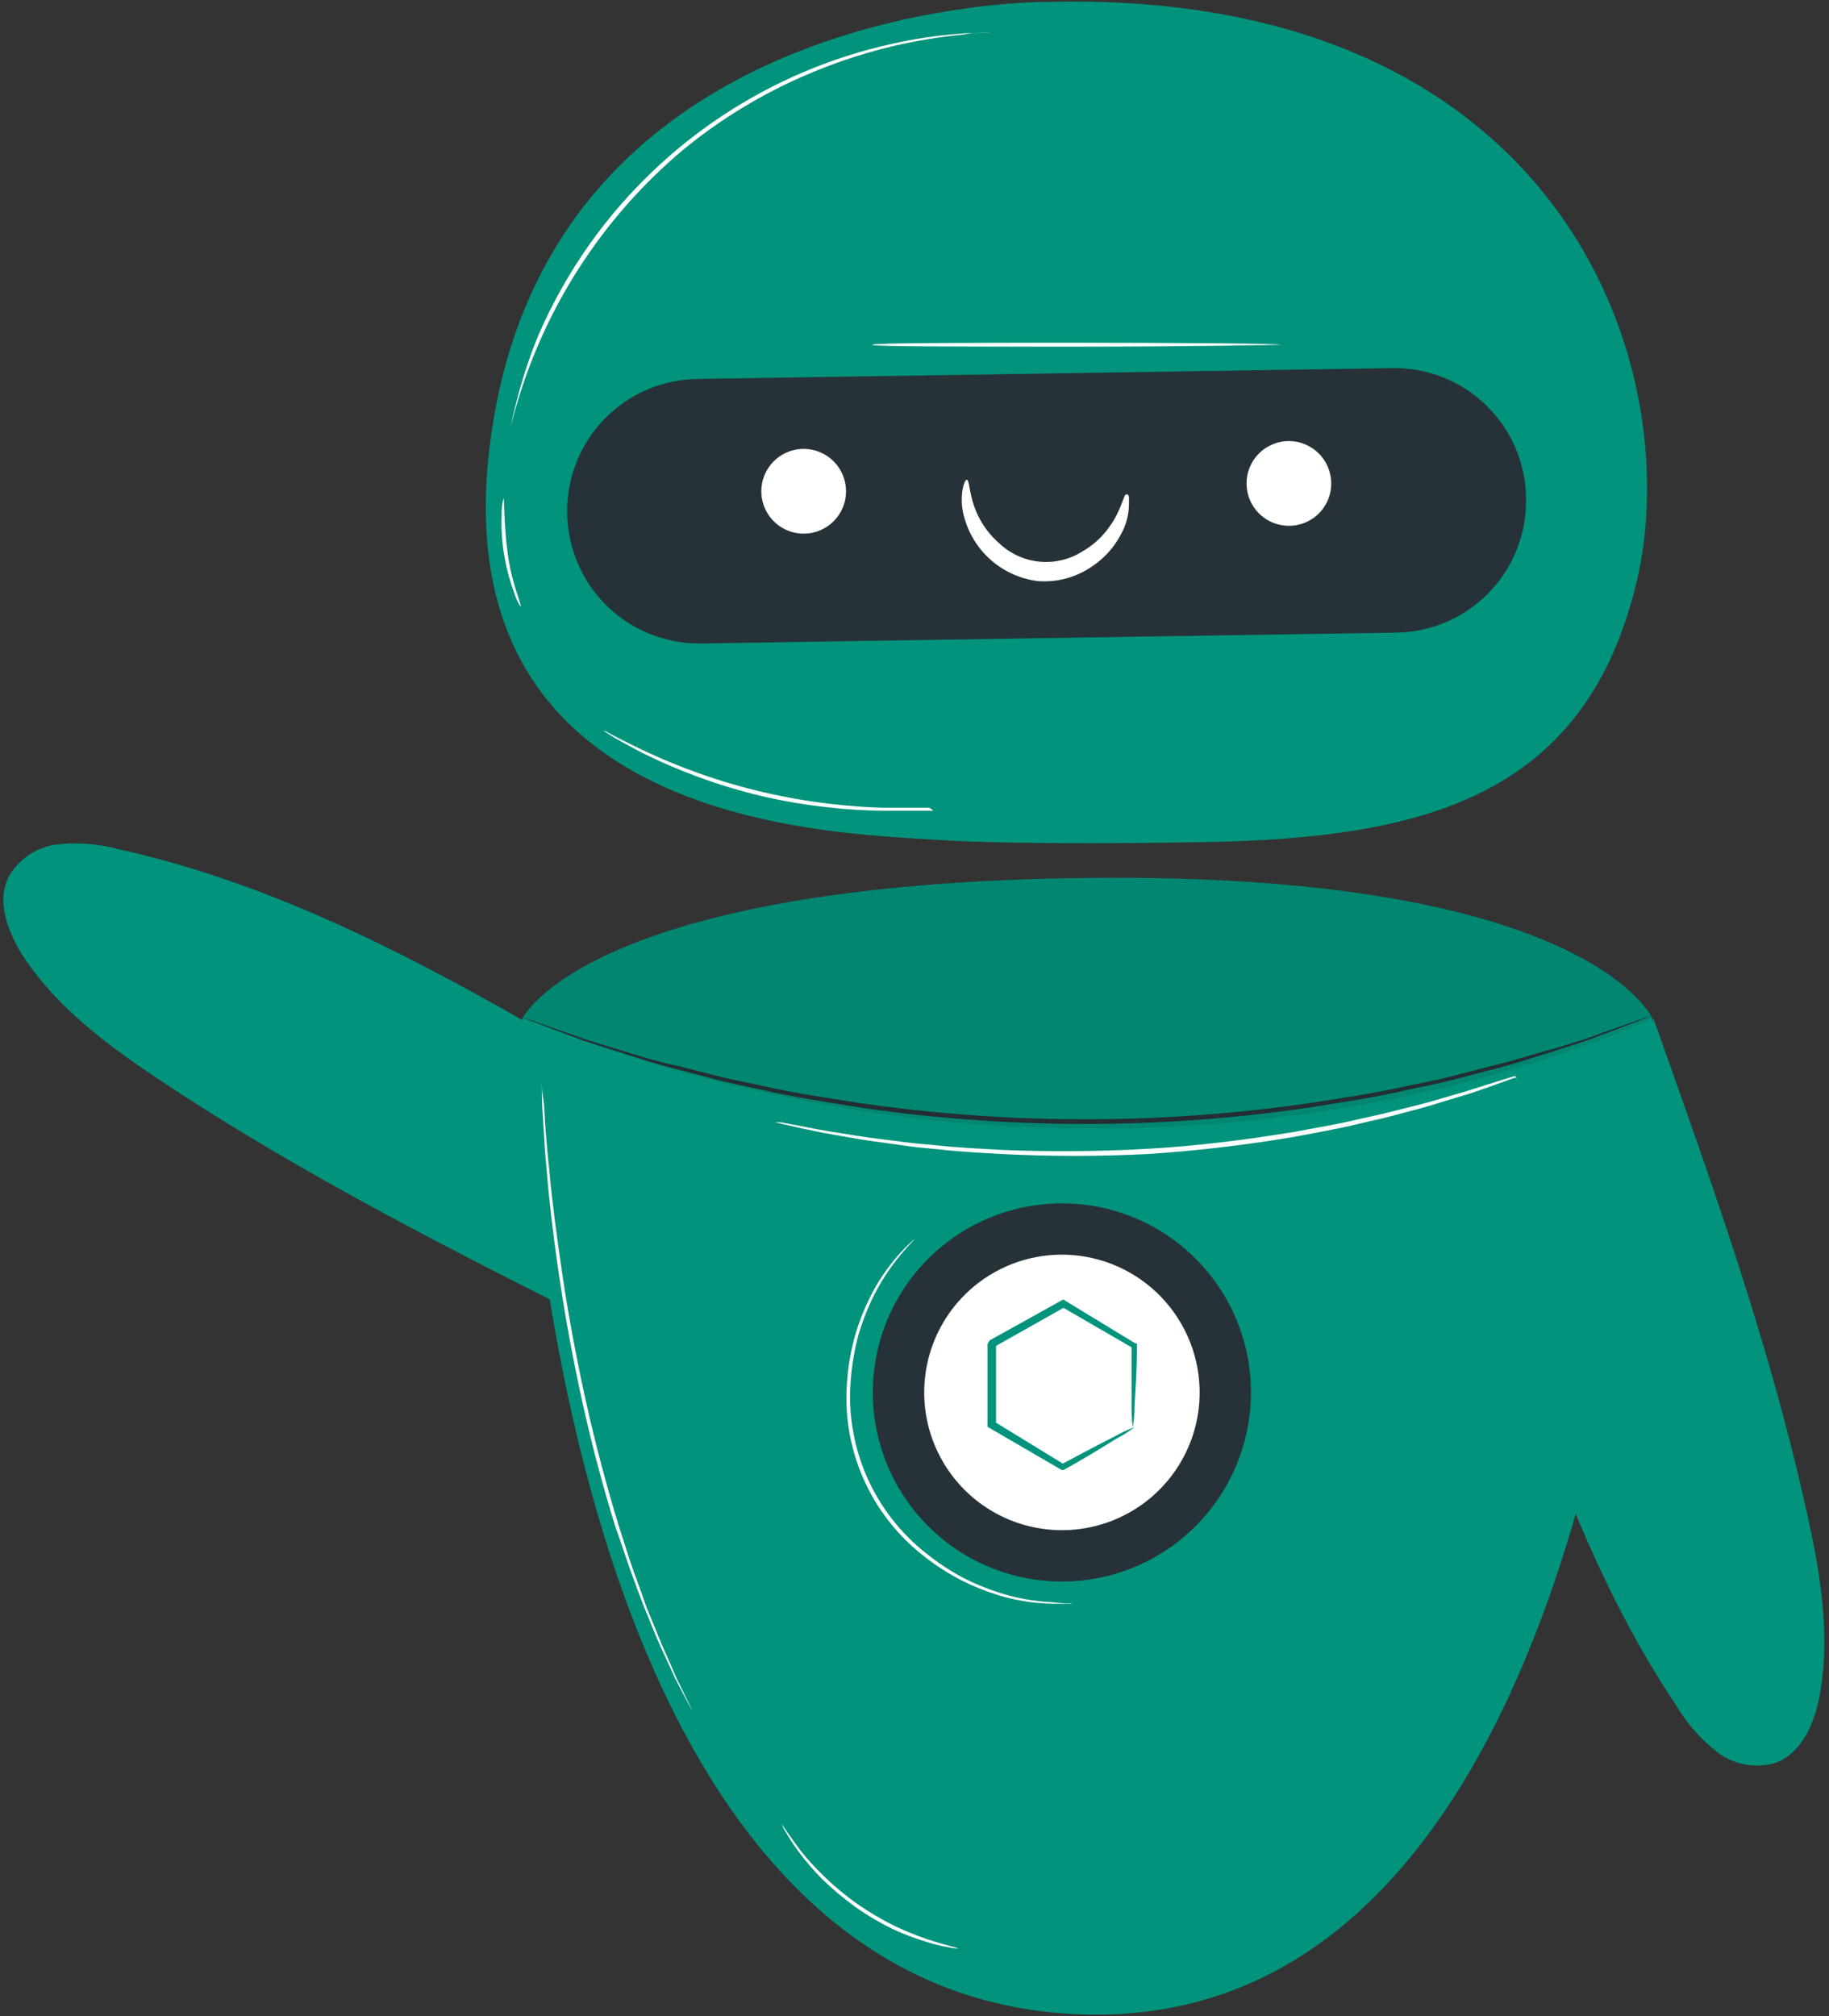
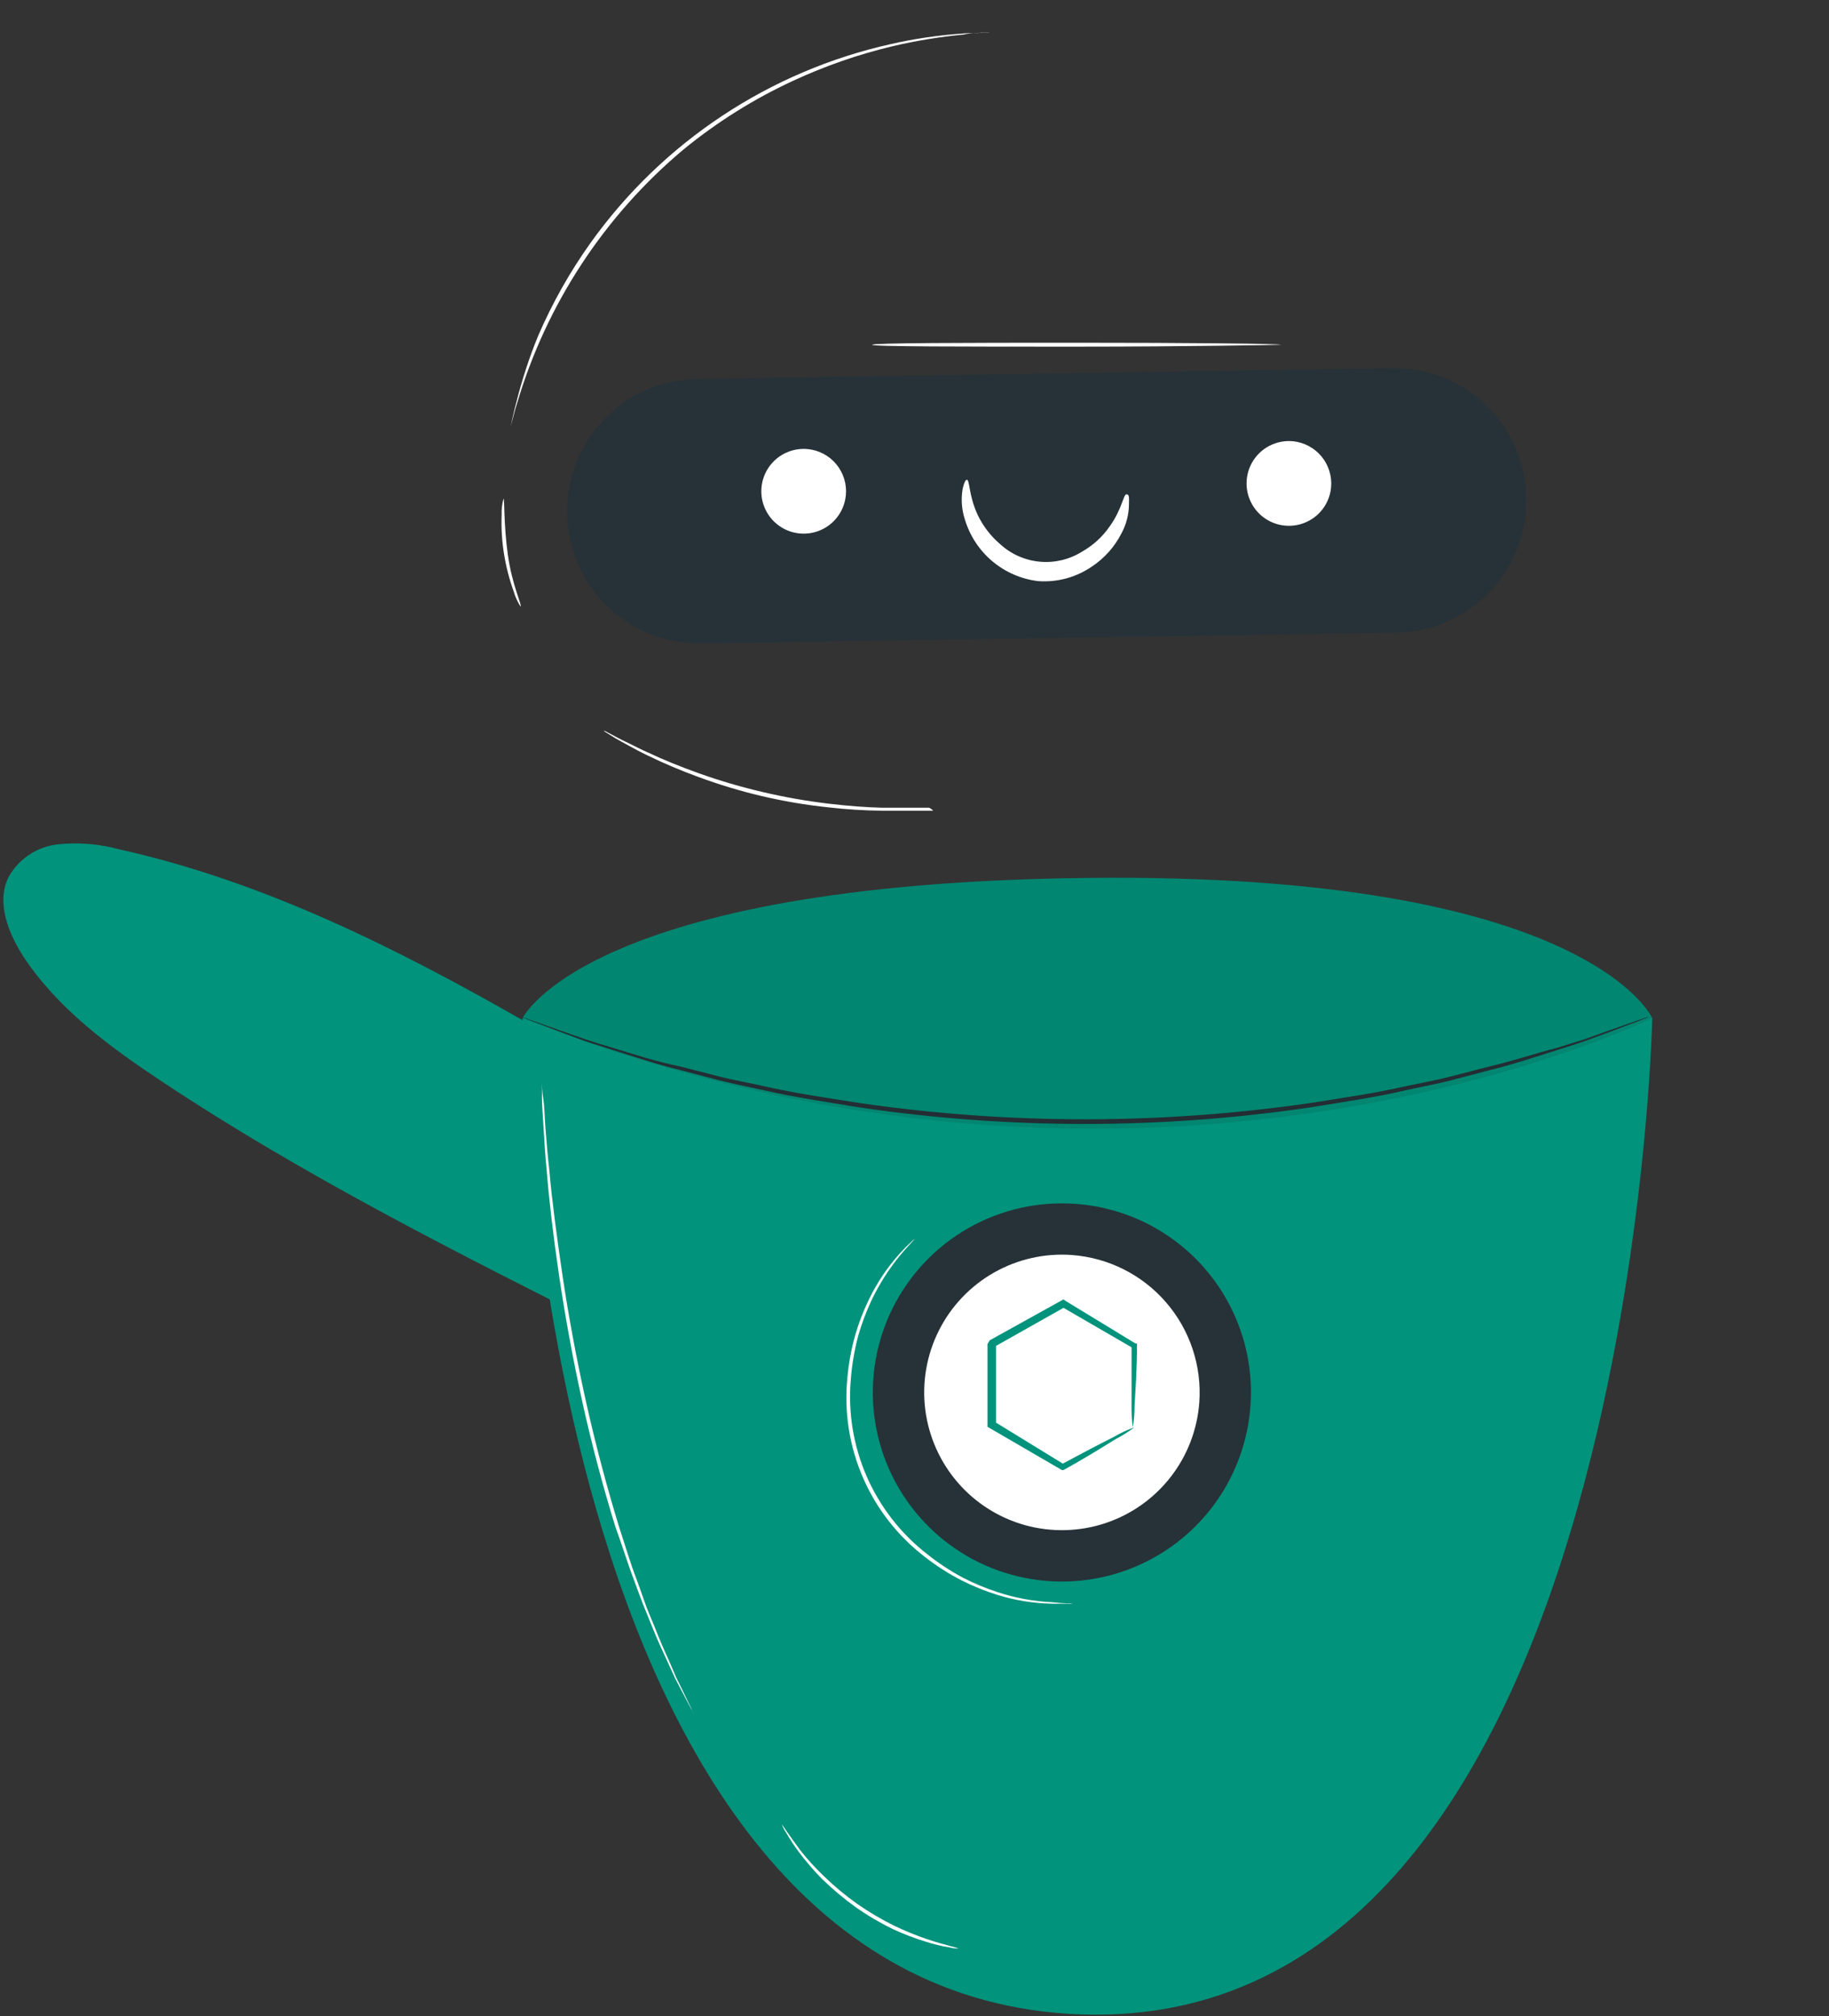
<svg xmlns="http://www.w3.org/2000/svg" width="98" height="108" viewBox="0 0 98 108" fill="none">
  <rect x="0" y="0" width="98" height="108" fill="#333333" stroke="none" />
  <path d="M28.07 54.69C21.23 50.78 14.07 47.2 6.39 45.5C5.323 45.207 4.211 45.115 3.11 45.23C2.557 45.289 2.026 45.48 1.563 45.789C1.1 46.097 0.718 46.513 0.45 47C-0.21 48.36 0.45 50 1.27 51.27C3.12 54.06 5.89 56.09 8.68 57.94C16.32 63.01 24.54 67.14 32.73 71.26C31.73 65.43 29.65 60.41 28.07 54.7" fill="#01937C" />
-   <path d="M80.52 69.76C82.751 77.32 85.451 84.84 89.831 91.39C90.397 92.342 91.137 93.179 92.01 93.86C92.451 94.197 92.966 94.425 93.512 94.524C94.058 94.623 94.619 94.591 95.15 94.43C96.57 93.89 97.24 92.27 97.51 90.78C98.1 87.48 97.51 84.09 96.77 80.83C94.77 71.83 91.671 63.22 88.6 54.58C85.32 59.51 83.331 64.58 80.52 69.76" fill="#01937C" />
  <path d="M28 54.54C28 54.54 28.54 106.89 57.92 107.91C87.3 108.93 88.53 54.91 88.53 54.54C88.53 54.54 85.06 46.73 58.26 47.03C31.46 47.33 28 54.54 28 54.54Z" fill="#01937C" />
  <path d="M67 75.33C66.854 77.328 66.119 79.238 64.888 80.819C63.657 82.399 61.985 83.579 60.083 84.209C58.181 84.839 56.136 84.891 54.204 84.359C52.273 83.827 50.543 82.734 49.233 81.218C47.923 79.702 47.092 77.832 46.844 75.844C46.597 73.856 46.944 71.839 47.843 70.049C48.742 68.258 50.151 66.775 51.893 65.785C53.635 64.796 55.632 64.345 57.63 64.49C58.957 64.585 60.253 64.941 61.443 65.537C62.633 66.134 63.693 66.959 64.564 67.966C65.434 68.973 66.097 70.142 66.515 71.405C66.933 72.669 67.098 74.003 67 75.33Z" fill="#263238" />
  <path d="M64.26 75.13C64.153 76.585 63.618 77.977 62.721 79.127C61.824 80.278 60.605 81.138 59.22 81.597C57.835 82.055 56.345 82.093 54.938 81.706C53.531 81.318 52.271 80.522 51.317 79.418C50.362 78.314 49.757 76.952 49.576 75.504C49.396 74.056 49.649 72.587 50.303 71.282C50.957 69.978 51.983 68.897 53.252 68.175C54.52 67.454 55.974 67.125 57.43 67.23C59.383 67.373 61.199 68.286 62.479 69.767C63.76 71.248 64.4 73.177 64.26 75.13V75.13Z" fill="white" />
  <path d="M60.7 76.47C60.644 76.066 60.621 75.658 60.63 75.25C60.63 74.49 60.63 73.4 60.63 72.07L60.71 72.22L56.88 70H57.09L53.26 72.16C53.15 72.33 53.4 71.92 53.37 71.96V73.09C53.37 73.47 53.37 73.84 53.37 74.21C53.37 74.94 53.37 75.65 53.37 76.34L53.27 76.15L57.02 78.45H56.86C58.03 77.82 58.99 77.32 59.67 76.98C60.023 76.773 60.395 76.599 60.78 76.46C60.466 76.699 60.132 76.91 59.78 77.09C59.13 77.49 58.18 78.09 56.98 78.75H56.9L56.81 78.7L53.01 76.49L52.91 76.43V76.3C52.91 75.62 52.91 74.9 52.91 74.17C52.91 73.8 52.91 73.43 52.91 73.05V72L53.03 71.8L56.87 69.67L56.98 69.61L57.08 69.68L60.84 71.97H60.92V72.06C60.92 73.45 60.83 74.56 60.79 75.31C60.792 75.698 60.762 76.086 60.7 76.47V76.47Z" fill="#01937C" />
  <path d="M27.85 54.49H28L28.45 54.65L30.15 55.25L31.38 55.68C31.83 55.83 32.33 55.98 32.86 56.14C33.93 56.46 35.13 56.87 36.49 57.14L38.62 57.69C39.36 57.87 40.15 58.01 40.95 58.19C42.56 58.56 44.3 58.81 46.13 59.1C54.089 60.246 62.171 60.246 70.13 59.1C71.96 58.81 73.7 58.56 75.31 58.19C76.11 58.02 76.9 57.88 77.64 57.69L79.77 57.14C81.13 56.82 82.33 56.41 83.4 56.14C83.93 55.97 84.4 55.83 84.88 55.68L86.11 55.24L87.81 54.64L88.26 54.49L88.41 54.44C88.41 54.44 88.36 54.44 88.27 54.51L87.83 54.68L86.14 55.32L84.91 55.77C84.46 55.93 83.97 56.08 83.44 56.25C82.37 56.58 81.17 57 79.81 57.33L77.68 57.89C76.93 58.08 76.15 58.22 75.34 58.4C73.74 58.78 71.99 59.03 70.16 59.33C62.179 60.503 54.07 60.503 46.09 59.33C44.26 59.03 42.51 58.77 40.91 58.4C40.1 58.22 39.32 58.07 38.57 57.88L36.44 57.32C35.08 56.99 33.88 56.57 32.81 56.24L31.34 55.77L30.11 55.31L28.42 54.67L27.99 54.5L27.85 54.49Z" fill="#263238" />
  <g opacity="0.3">
    <path opacity="0.3" d="M28 54.54C28 54.54 31.47 47.34 58.26 47.03C85.05 46.72 88.53 54.54 88.53 54.54C88.53 54.54 61.47 67.87 28 54.54Z" fill="black" />
  </g>
  <path d="M37.18 91.79C37.18 91.79 37.18 91.79 37.13 91.72L37 91.48L36.52 90.57L36.17 89.9L35.8 89.09C35.53 88.51 35.22 87.85 34.92 87.09L34.45 85.93C34.29 85.51 34.13 85.09 33.97 84.64C33.63 83.76 33.34 82.79 32.97 81.78C32.35 79.78 31.73 77.49 31.2 75.09C30.67 72.69 30.26 70.39 29.95 68.29C29.64 66.19 29.42 64.29 29.29 62.67C29.21 61.87 29.17 61.15 29.13 60.51C29.09 59.87 29.05 59.32 29.04 58.87V57.87V57.6C29.04 57.54 29.04 57.51 29.04 57.51C29.044 57.54 29.044 57.57 29.04 57.6V57.87C29.04 58.12 29.04 58.46 29.11 58.87C29.18 59.28 29.18 59.87 29.23 60.5C29.28 61.13 29.34 61.86 29.43 62.66C29.57 64.26 29.82 66.16 30.13 68.26C30.44 70.36 30.86 72.66 31.39 75.05C31.92 77.44 32.53 79.69 33.15 81.73C33.48 82.73 33.77 83.73 34.1 84.58C34.26 85.03 34.42 85.46 34.56 85.87C34.7 86.28 34.88 86.67 35.03 87.04C35.32 87.79 35.61 88.45 35.88 89.04L36.23 89.86L36.56 90.53L37.01 91.46L37.12 91.71C37.12 91.71 37.19 91.79 37.18 91.79Z" fill="white" />
  <path d="M51.34 104.38C51.181 104.381 51.023 104.361 50.87 104.32C50.446 104.253 50.028 104.152 49.62 104.02C49.011 103.836 48.416 103.609 47.84 103.34C47.142 103.001 46.474 102.607 45.84 102.16C45.208 101.704 44.61 101.202 44.05 100.66C43.605 100.208 43.19 99.727 42.81 99.22C42.552 98.874 42.315 98.513 42.1 98.14C42.012 98.01 41.941 97.869 41.89 97.72C41.89 97.72 42.26 98.28 42.89 99.13C43.281 99.622 43.705 100.086 44.16 100.52C44.711 101.055 45.303 101.546 45.93 101.99C46.566 102.432 47.235 102.827 47.93 103.17C48.496 103.44 49.077 103.677 49.67 103.88C50.69 104.22 51.35 104.34 51.34 104.38Z" fill="white" />
  <path d="M57.46 85.91C57.371 85.924 57.279 85.924 57.19 85.91C57 85.91 56.73 85.91 56.38 85.91C55.386 85.892 54.4 85.734 53.45 85.44C52.793 85.236 52.154 84.979 51.54 84.67C50.834 84.309 50.164 83.88 49.54 83.39C48.099 82.281 46.962 80.823 46.238 79.155C45.514 77.486 45.226 75.661 45.4 73.85C45.466 73.065 45.607 72.288 45.82 71.53C46.011 70.87 46.258 70.227 46.56 69.61C46.989 68.715 47.545 67.887 48.21 67.15C48.39 66.947 48.58 66.754 48.78 66.57C48.91 66.45 48.98 66.38 48.99 66.39C49 66.4 48.72 66.67 48.27 67.2C47.641 67.954 47.111 68.784 46.69 69.67C46.404 70.284 46.167 70.919 45.98 71.57C45.783 72.32 45.652 73.087 45.59 73.86C45.43 75.639 45.718 77.43 46.429 79.069C47.141 80.707 48.251 82.142 49.66 83.24C50.266 83.725 50.916 84.154 51.6 84.52C52.205 84.829 52.834 85.09 53.48 85.3C54.412 85.604 55.381 85.783 56.36 85.83C57.08 85.91 57.46 85.89 57.46 85.91Z" fill="white" />
-   <path d="M56.2 0.1C56.2 0.1 30.58 -0.21 26.53 22C22.48 44.21 44.14 44.6 50.37 45C53.19 45.19 59.23 45.21 64.57 45.11C76.37 44.91 84.72 42.62 87.57 31.67C87.905 30.387 88.116 29.074 88.2 27.75C89 15.74 80.82 -0.49 56.2 0.1Z" fill="#01937C" />
  <path d="M74.78 33.89L37.57 34.47C36.639 34.485 35.713 34.315 34.847 33.971C33.981 33.626 33.192 33.114 32.525 32.463C31.857 31.813 31.325 31.037 30.959 30.18C30.593 29.323 30.399 28.402 30.39 27.47V27.47C30.377 26.539 30.548 25.615 30.893 24.75C31.238 23.885 31.75 23.097 32.401 22.431C33.051 21.765 33.827 21.234 34.683 20.868C35.539 20.502 36.459 20.309 37.39 20.3L74.6 19.72C75.532 19.704 76.458 19.873 77.324 20.217C78.189 20.561 78.979 21.074 79.645 21.725C80.312 22.376 80.843 23.152 81.208 24.01C81.573 24.867 81.764 25.788 81.77 26.72V26.72C81.785 27.651 81.615 28.575 81.271 29.44C80.927 30.304 80.416 31.093 79.766 31.759C79.117 32.425 78.342 32.957 77.486 33.322C76.63 33.688 75.711 33.881 74.78 33.89V33.89Z" fill="#263238" />
  <path d="M45.29 26.75C45.205 27.191 44.99 27.597 44.674 27.916C44.358 28.235 43.954 28.453 43.514 28.542C43.073 28.631 42.617 28.588 42.201 28.418C41.785 28.247 41.429 27.957 41.179 27.585C40.928 27.212 40.793 26.773 40.792 26.324C40.791 25.875 40.923 25.435 41.171 25.061C41.42 24.687 41.774 24.395 42.188 24.222C42.603 24.049 43.06 24.003 43.5 24.09C44.09 24.206 44.61 24.551 44.945 25.05C45.281 25.549 45.405 26.16 45.29 26.75Z" fill="white" />
  <path d="M71.29 26.33C71.205 26.771 70.99 27.177 70.674 27.496C70.358 27.815 69.954 28.033 69.514 28.122C69.073 28.211 68.617 28.168 68.201 27.998C67.785 27.827 67.43 27.538 67.179 27.165C66.928 26.792 66.793 26.353 66.792 25.904C66.791 25.455 66.923 25.015 67.171 24.641C67.42 24.267 67.774 23.975 68.188 23.802C68.603 23.629 69.06 23.583 69.5 23.67C70.089 23.789 70.607 24.134 70.942 24.632C71.277 25.13 71.402 25.74 71.29 26.33V26.33Z" fill="white" />
  <path d="M51.8 25.7C51.97 25.7 51.89 26.51 52.38 27.57C52.667 28.176 53.08 28.715 53.59 29.15C54.177 29.688 54.925 30.018 55.718 30.09C56.511 30.162 57.305 29.973 57.98 29.55C58.564 29.219 59.067 28.761 59.45 28.21C60.13 27.27 60.19 26.47 60.36 26.48C60.53 26.49 60.49 26.69 60.49 27.06C60.478 27.596 60.338 28.12 60.08 28.59C59.712 29.308 59.164 29.917 58.49 30.36C57.648 30.934 56.636 31.205 55.62 31.13C54.717 31.021 53.865 30.65 53.168 30.064C52.472 29.478 51.962 28.702 51.7 27.83C51.533 27.321 51.488 26.78 51.57 26.25C51.64 25.88 51.74 25.69 51.8 25.7Z" fill="white" />
  <path d="M53 1.76H52.9H52.63C52.39 1.76 52.04 1.76 51.63 1.85C50.358 1.973 49.095 2.18 47.85 2.47C46.005 2.908 44.21 3.532 42.49 4.33C40.386 5.304 38.414 6.541 36.62 8.01C32.381 11.563 29.282 16.287 27.71 21.59C27.57 22.02 27.5 22.36 27.43 22.59L27.36 22.85C27.36 22.91 27.36 22.94 27.36 22.94C27.358 22.91 27.358 22.88 27.36 22.85L27.42 22.58C27.48 22.35 27.54 22 27.66 21.58C27.963 20.36 28.354 19.163 28.83 18C29.59 16.238 30.535 14.562 31.65 13C35.52 7.593 41.249 3.804 47.74 2.36C48.993 2.074 50.267 1.887 51.55 1.8C52 1.75 52.35 1.8 52.55 1.75H53V1.76Z" fill="white" />
  <path d="M27.89 32.49C27.732 32.245 27.611 31.979 27.53 31.7C27.295 31.051 27.121 30.381 27.01 29.7C26.894 29 26.851 28.289 26.88 27.58C26.868 27.287 26.902 26.993 26.98 26.71C27.04 26.71 26.98 28.05 27.21 29.71C27.44 31.37 28 32.47 27.89 32.49Z" fill="white" />
  <path d="M68.63 18.47C68.63 18.47 63.73 18.57 57.681 18.57C51.63 18.57 46.73 18.57 46.73 18.47C46.73 18.37 51.641 18.36 57.681 18.36C63.721 18.36 68.63 18.41 68.63 18.47Z" fill="white" />
  <path d="M50 43.43H49.81H49.28H48.43C48.1 43.43 47.73 43.43 47.31 43.43C46.334 43.422 45.359 43.362 44.39 43.25C41.997 43 39.645 42.449 37.39 41.61C36.474 41.277 35.576 40.896 34.7 40.47C34.32 40.29 33.99 40.11 33.7 39.95C33.41 39.79 33.16 39.66 32.96 39.54L32.51 39.26C32.4 39.19 32.35 39.16 32.35 39.15C32.35 39.14 32.42 39.15 32.53 39.22L33 39.47C33.21 39.58 33.46 39.71 33.76 39.85C34.06 39.99 34.38 40.17 34.76 40.33C35.52 40.69 36.43 41.06 37.46 41.43C38.577 41.827 39.715 42.161 40.87 42.43C42.027 42.702 43.199 42.909 44.38 43.05C45.47 43.18 46.45 43.25 47.28 43.27C47.7 43.27 48.07 43.27 48.4 43.27C48.73 43.27 49.01 43.27 49.25 43.27H49.78C49.865 43.305 49.94 43.36 50 43.43V43.43Z" fill="white" />
-   <path d="M81.27 57.73H81.17L80.89 57.83L79.78 58.23C79.29 58.4 78.7 58.61 78 58.81C77.3 59.01 76.52 59.28 75.63 59.5L74.24 59.87L72.72 60.22C71.72 60.47 70.54 60.67 69.35 60.9C66.76 61.339 64.15 61.645 61.53 61.82C58.905 61.954 56.275 61.954 53.65 61.82C52.44 61.75 51.29 61.69 50.22 61.56C49.69 61.51 49.17 61.47 48.67 61.4L47.25 61.2C46.34 61.09 45.52 60.93 44.81 60.81C44.1 60.69 43.48 60.56 42.98 60.45L41.83 60.19L41.53 60.12H41.43H41.53H41.84L42.99 60.34C43.49 60.44 44.11 60.56 44.83 60.67C45.55 60.78 46.36 60.93 47.27 61.03L48.69 61.21C49.18 61.27 49.69 61.31 50.24 61.36C51.31 61.48 52.45 61.53 53.66 61.6C56.07 61.7 58.73 61.7 61.52 61.54C64.31 61.38 66.94 61.03 69.32 60.64C70.51 60.42 71.64 60.23 72.69 59.98C73.21 59.86 73.69 59.76 74.2 59.64L75.59 59.29C76.48 59.08 77.27 58.83 77.97 58.63C78.67 58.43 79.26 58.24 79.75 58.08L80.87 57.73L81.17 57.64L81.27 57.73Z" fill="white" />
</svg>